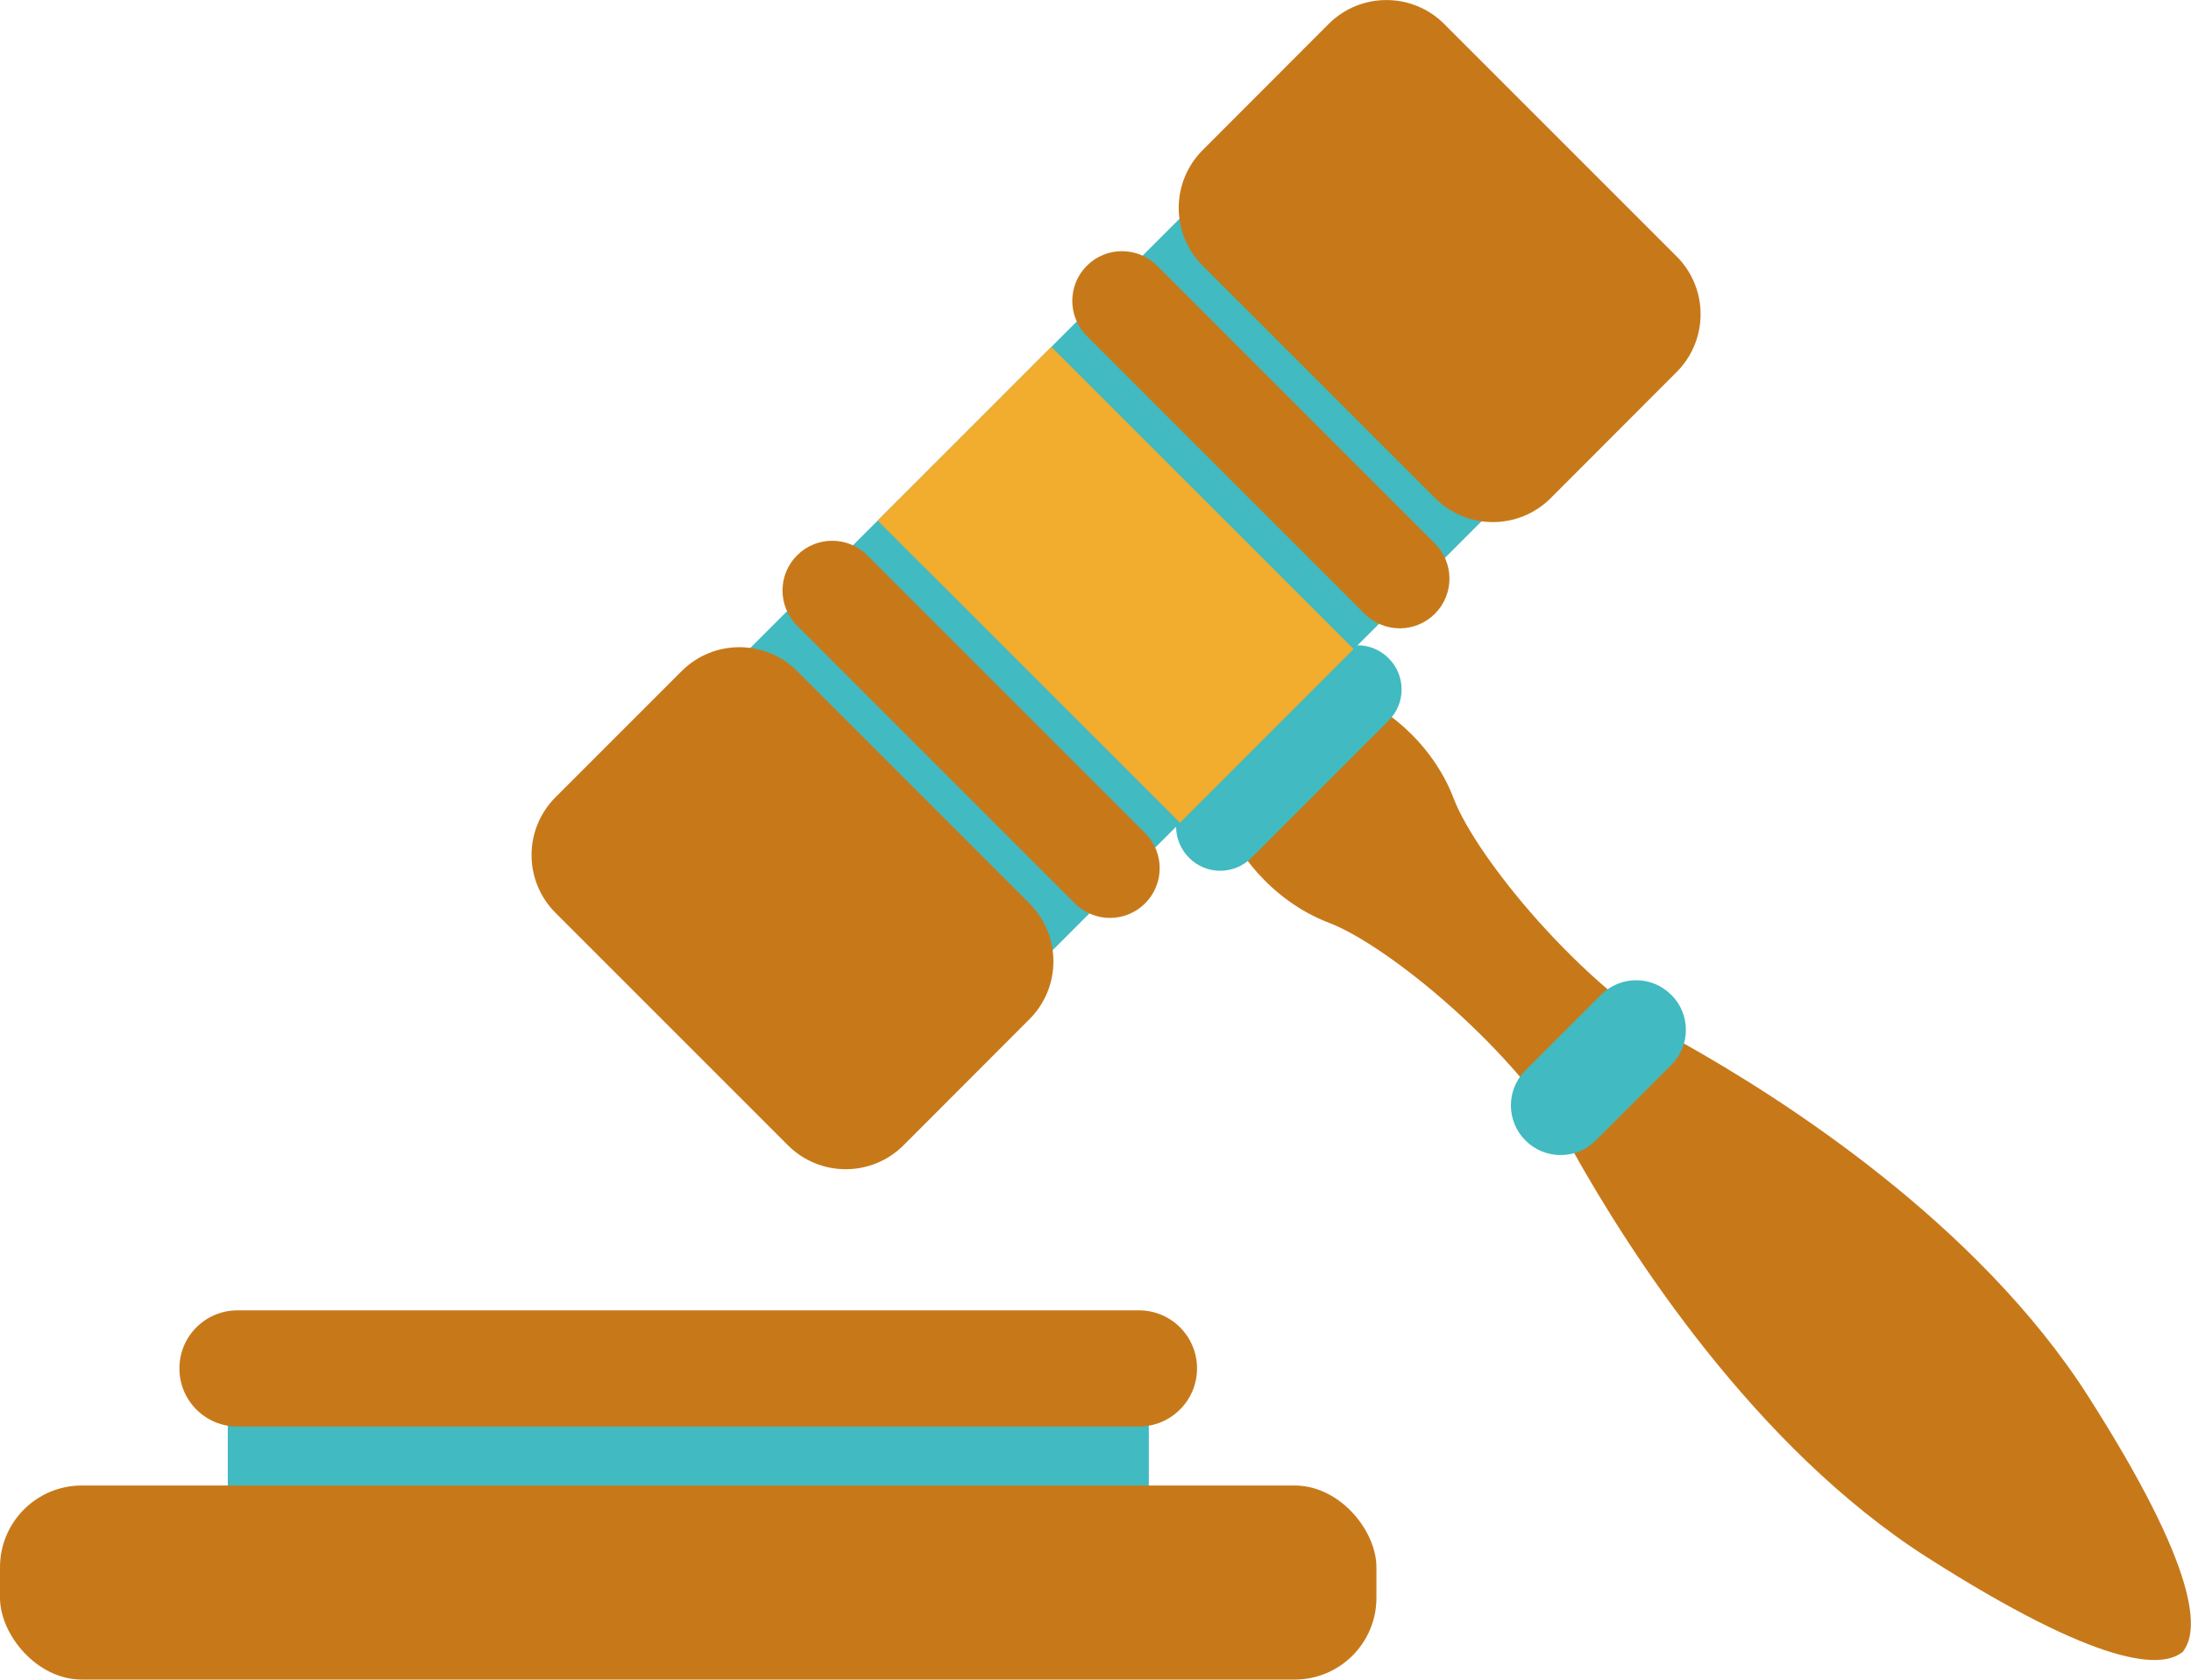
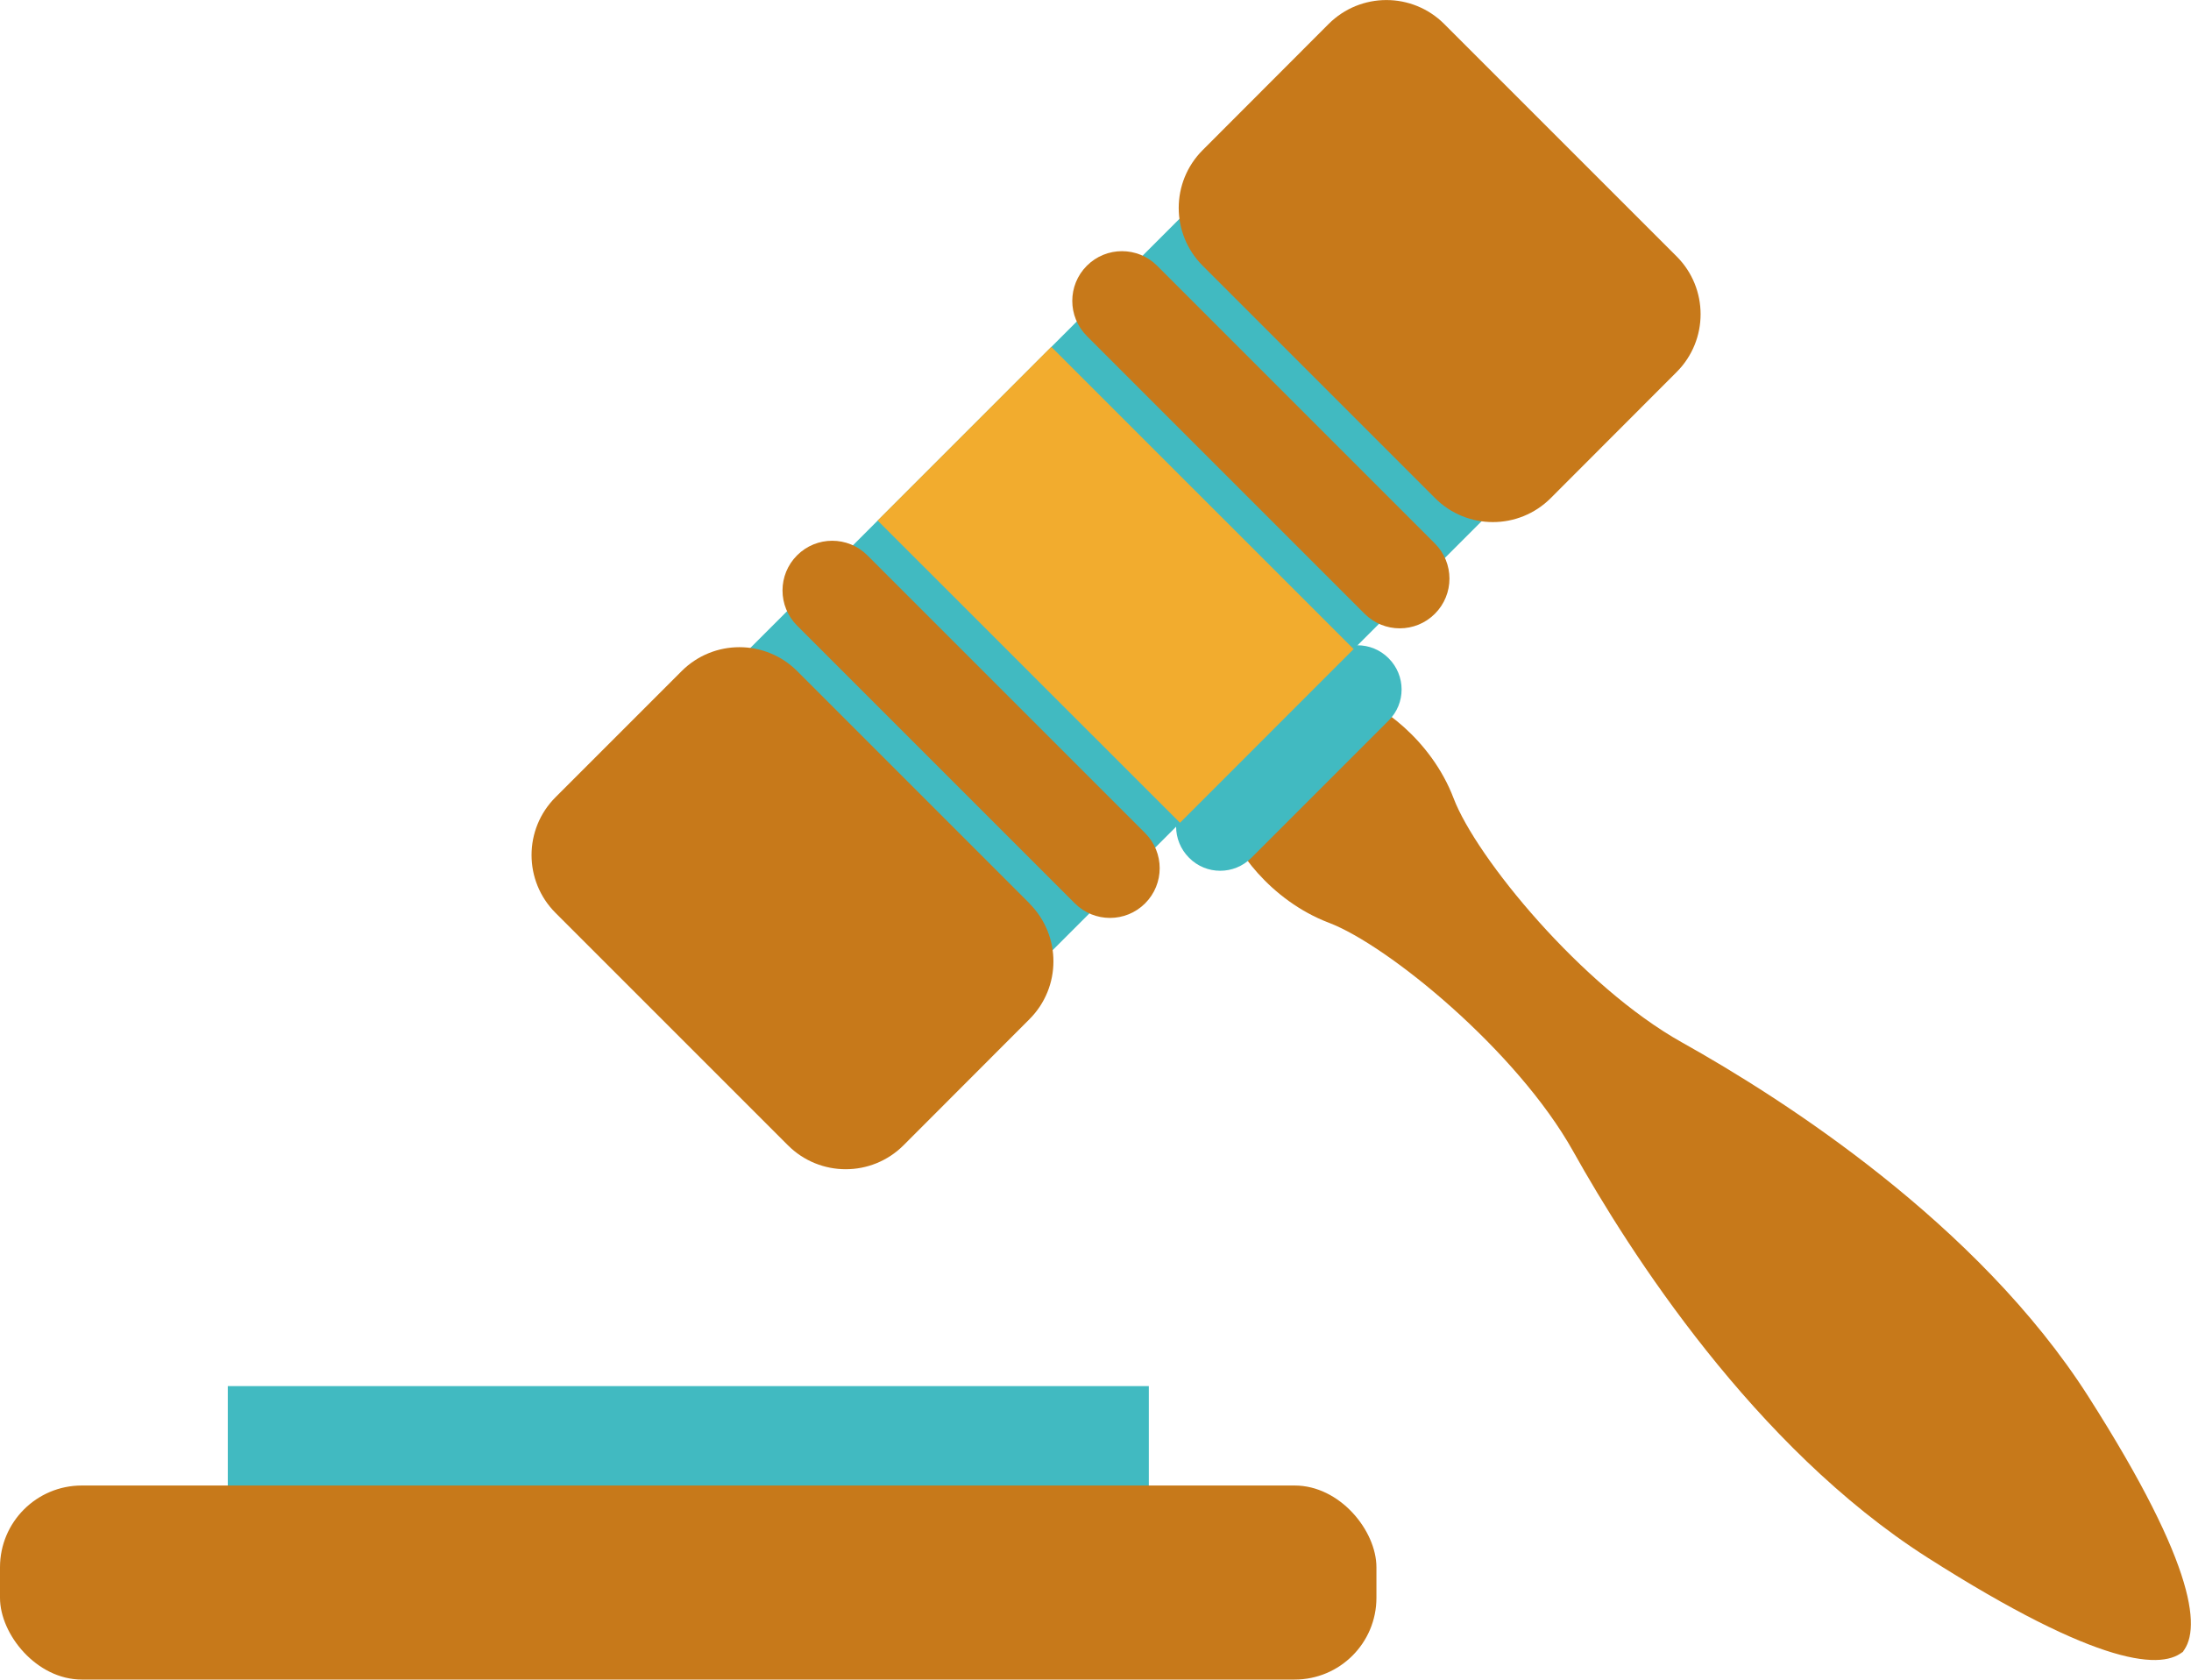
<svg xmlns="http://www.w3.org/2000/svg" id="Calque_2" viewBox="0 0 124.08 95.12">
  <defs>
    <style> .cls-1 { fill: #41bac1; } .cls-2 { fill: #f2ac2e; } .cls-3 { fill: #c7791a; } </style>
  </defs>
  <g id="Calque_1-2" data-name="Calque_1">
    <g>
      <g>
        <path class="cls-3" d="M76.51,39.4c1.53.35,4.54,2.47,5.81,5.81,1.27,3.34,7.25,10.65,12.94,13.83,5.69,3.18,16.75,10.25,23,20.04,6.25,9.79,6.42,13.41,5.25,14.58l.21-.21c-1.17,1.17-4.79.99-14.58-5.25-9.79-6.25-16.87-17.31-20.05-23-3.18-5.69-10.49-11.67-13.83-12.94-3.34-1.27-5.46-4.28-5.81-5.81l7.06-7.06Z" />
        <path class="cls-1" d="M78.64,37.28c.98.98.98,2.56,0,3.53l-7.77,7.77c-.98.98-2.56.98-3.53,0h0c-.98-.98-.98-2.56,0-3.53l7.77-7.77c.98-.98,2.56-.98,3.53,0h0Z" />
-         <path class="cls-1" d="M94.65,56.34c1.1,1.1,1.1,2.88,0,3.97l-4.28,4.28c-1.1,1.1-2.88,1.1-3.98,0h0c-1.1-1.1-1.1-2.88,0-3.97l4.28-4.28c1.1-1.1,2.88-1.1,3.97,0h0Z" />
        <rect class="cls-1" x="31.19" y="21.02" width="63.98" height="24.21" transform="translate(-4.92 54.38) rotate(-45)" />
        <path class="cls-3" d="M64.85,47.18c1.1,1.1,1.1,2.88,0,3.98h0c-1.1,1.1-2.88,1.1-3.98,0l-15.73-15.73c-1.1-1.1-1.1-2.88,0-3.98h0c1.1-1.1,2.88-1.1,3.98,0l15.73,15.73Z" />
        <path class="cls-3" d="M61.55,19.03c-1.1-1.1-1.1-2.88,0-3.98h0c1.1-1.1,2.88-1.1,3.98,0l15.73,15.73c1.1,1.1,1.1,2.88,0,3.98h0c-1.1,1.1-2.88,1.1-3.98,0l-15.73-15.73Z" />
        <rect class="cls-2" x="56.22" y="21.02" width="13.91" height="24.21" transform="translate(-4.91 54.38) rotate(-45.01)" />
        <path class="cls-3" d="M58.3,51.17c1.81,1.81,1.81,4.74,0,6.55l-7.13,7.14c-1.81,1.81-4.74,1.81-6.55,0l-13.16-13.16c-1.81-1.81-1.81-4.74,0-6.55l7.14-7.14c1.81-1.81,4.74-1.81,6.55,0l13.16,13.16Z" />
        <path class="cls-3" d="M94.95,14.52c1.81,1.81,1.81,4.74,0,6.55l-7.13,7.14c-1.81,1.81-4.74,1.81-6.55,0l-13.16-13.16c-1.81-1.81-1.81-4.74,0-6.55l7.13-7.14c1.81-1.81,4.74-1.81,6.55,0l13.16,13.16Z" />
      </g>
      <g>
        <rect class="cls-1" x="12.9" y="78.5" width="52.16" height="10.52" />
        <rect class="cls-3" y="84.13" width="77.95" height="10.99" rx="4.63" ry="4.63" />
-         <path class="cls-3" d="M67.79,77.5c0,1.82-1.48,3.29-3.29,3.29H13.45c-1.82,0-3.29-1.47-3.29-3.29h0c0-1.82,1.47-3.29,3.29-3.29h51.05c1.82,0,3.29,1.47,3.29,3.29h0Z" />
      </g>
    </g>
  </g>
</svg>